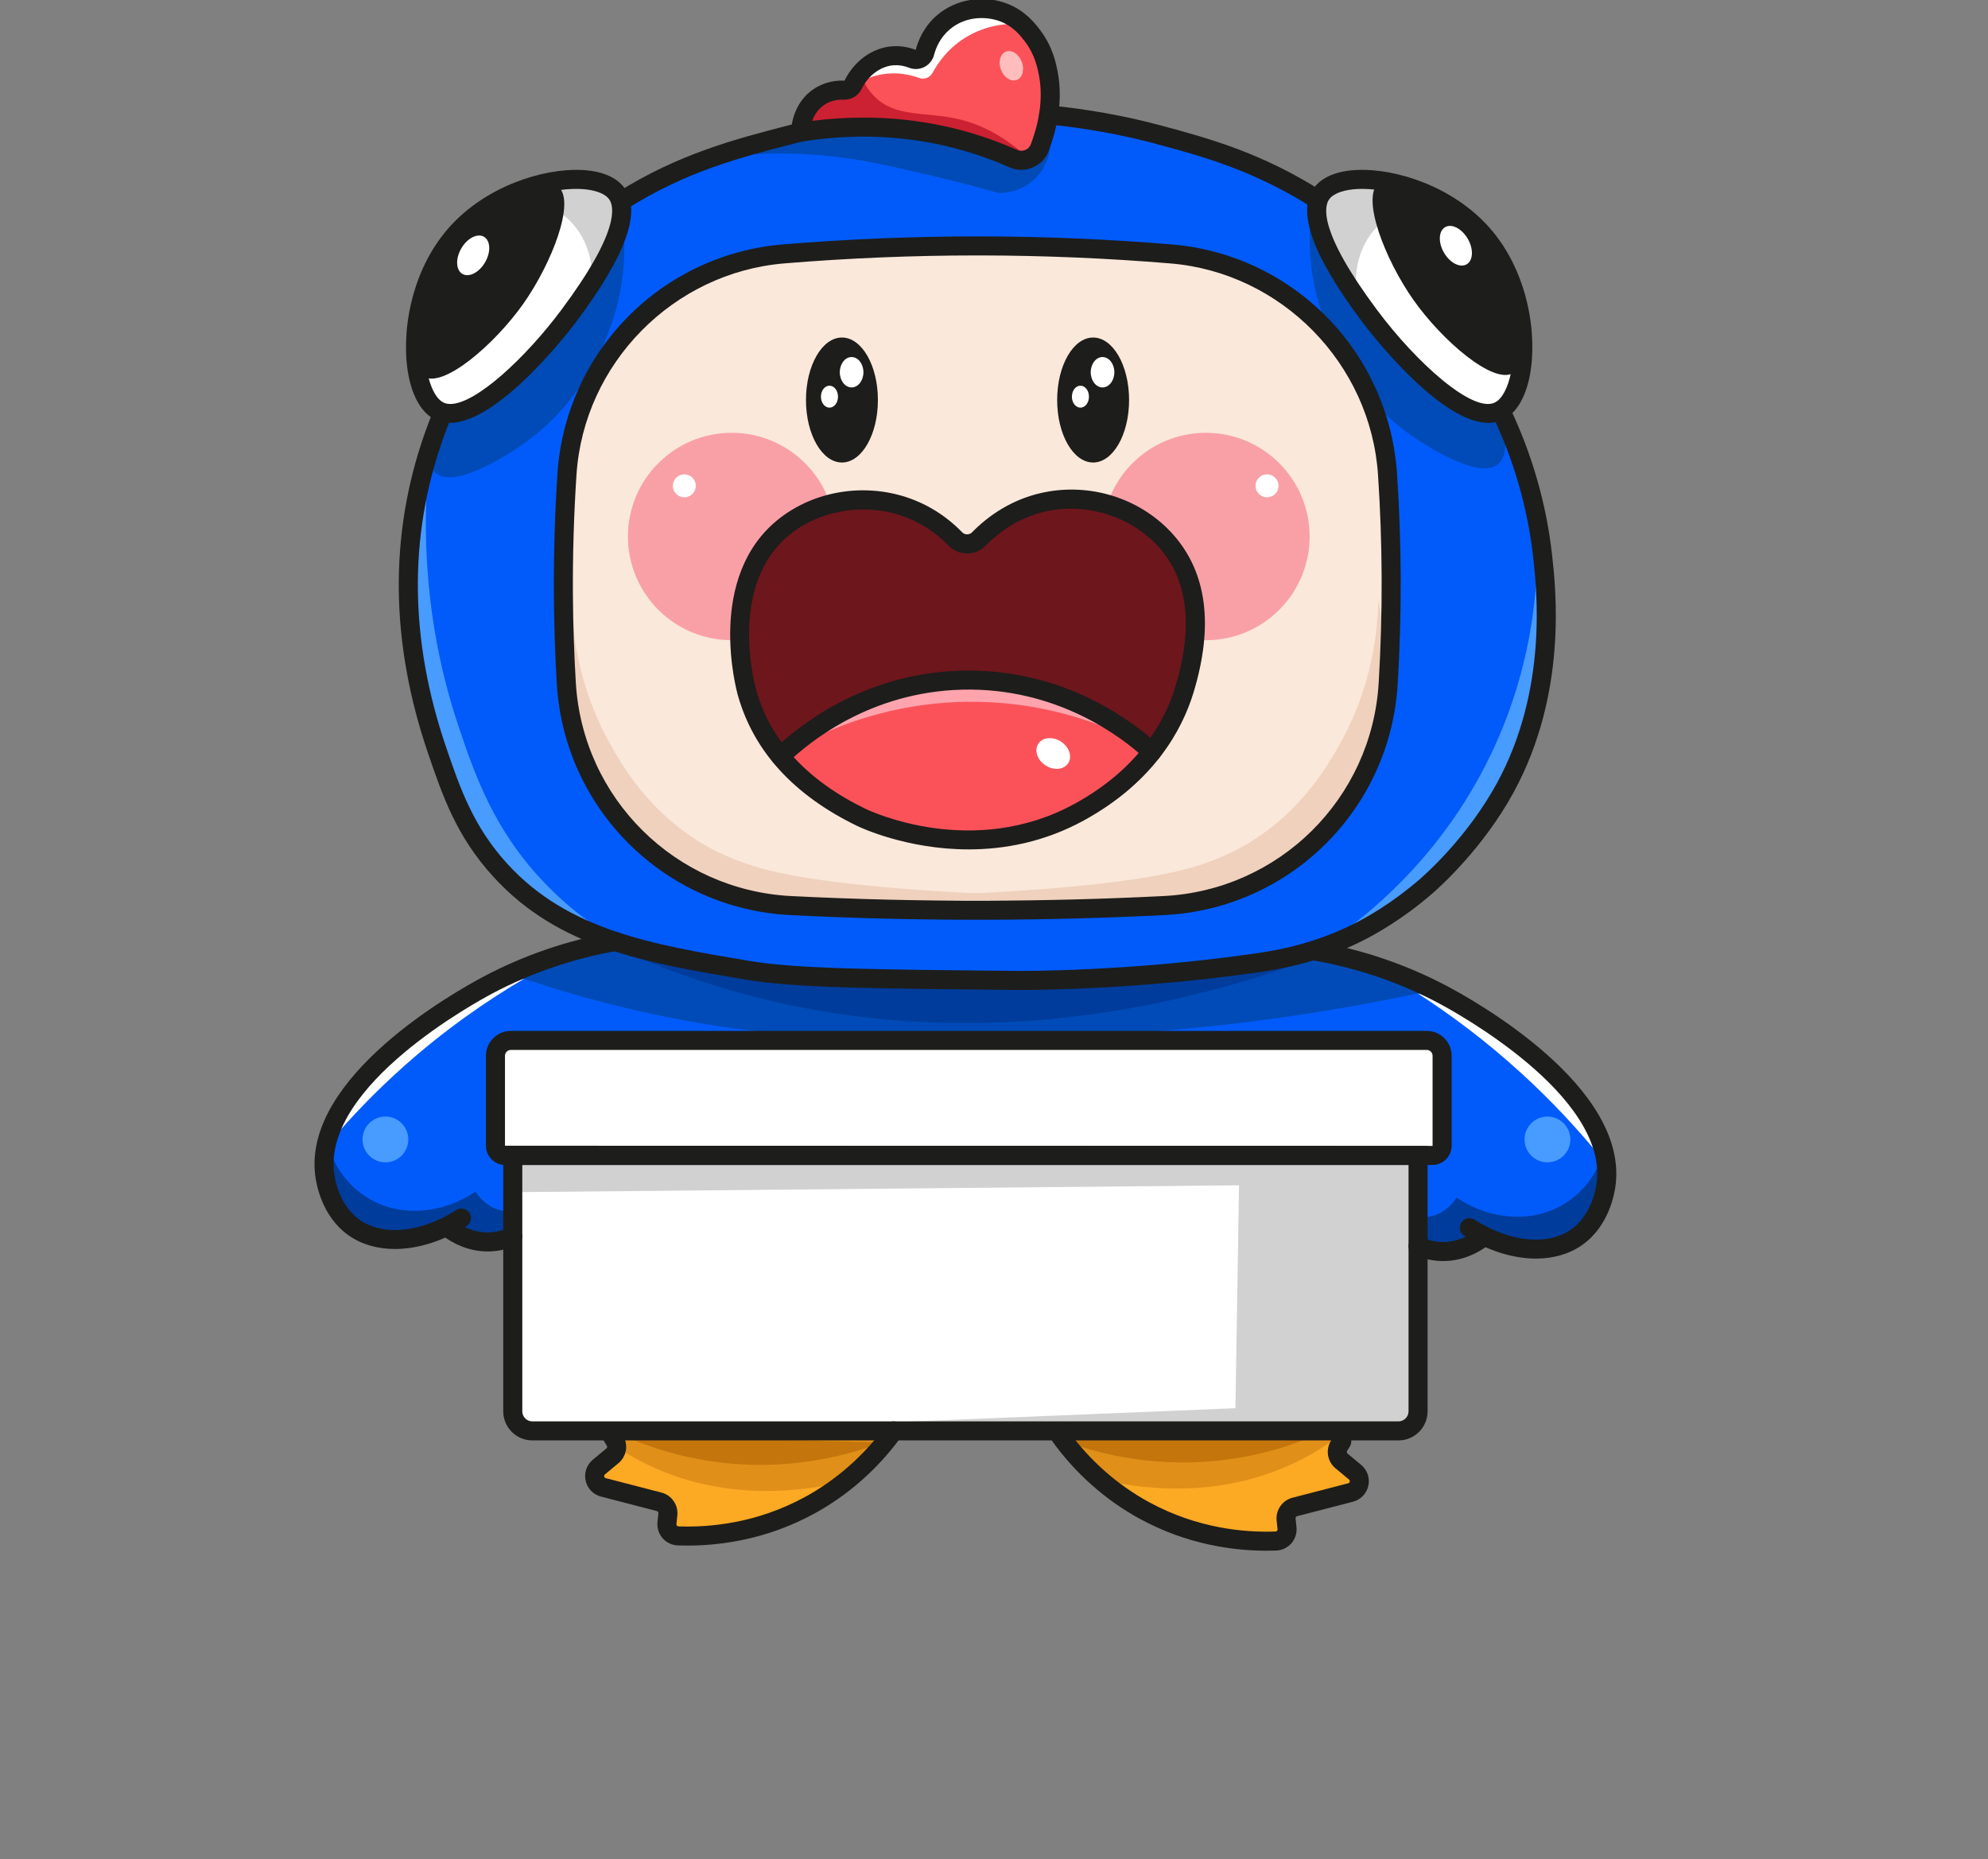
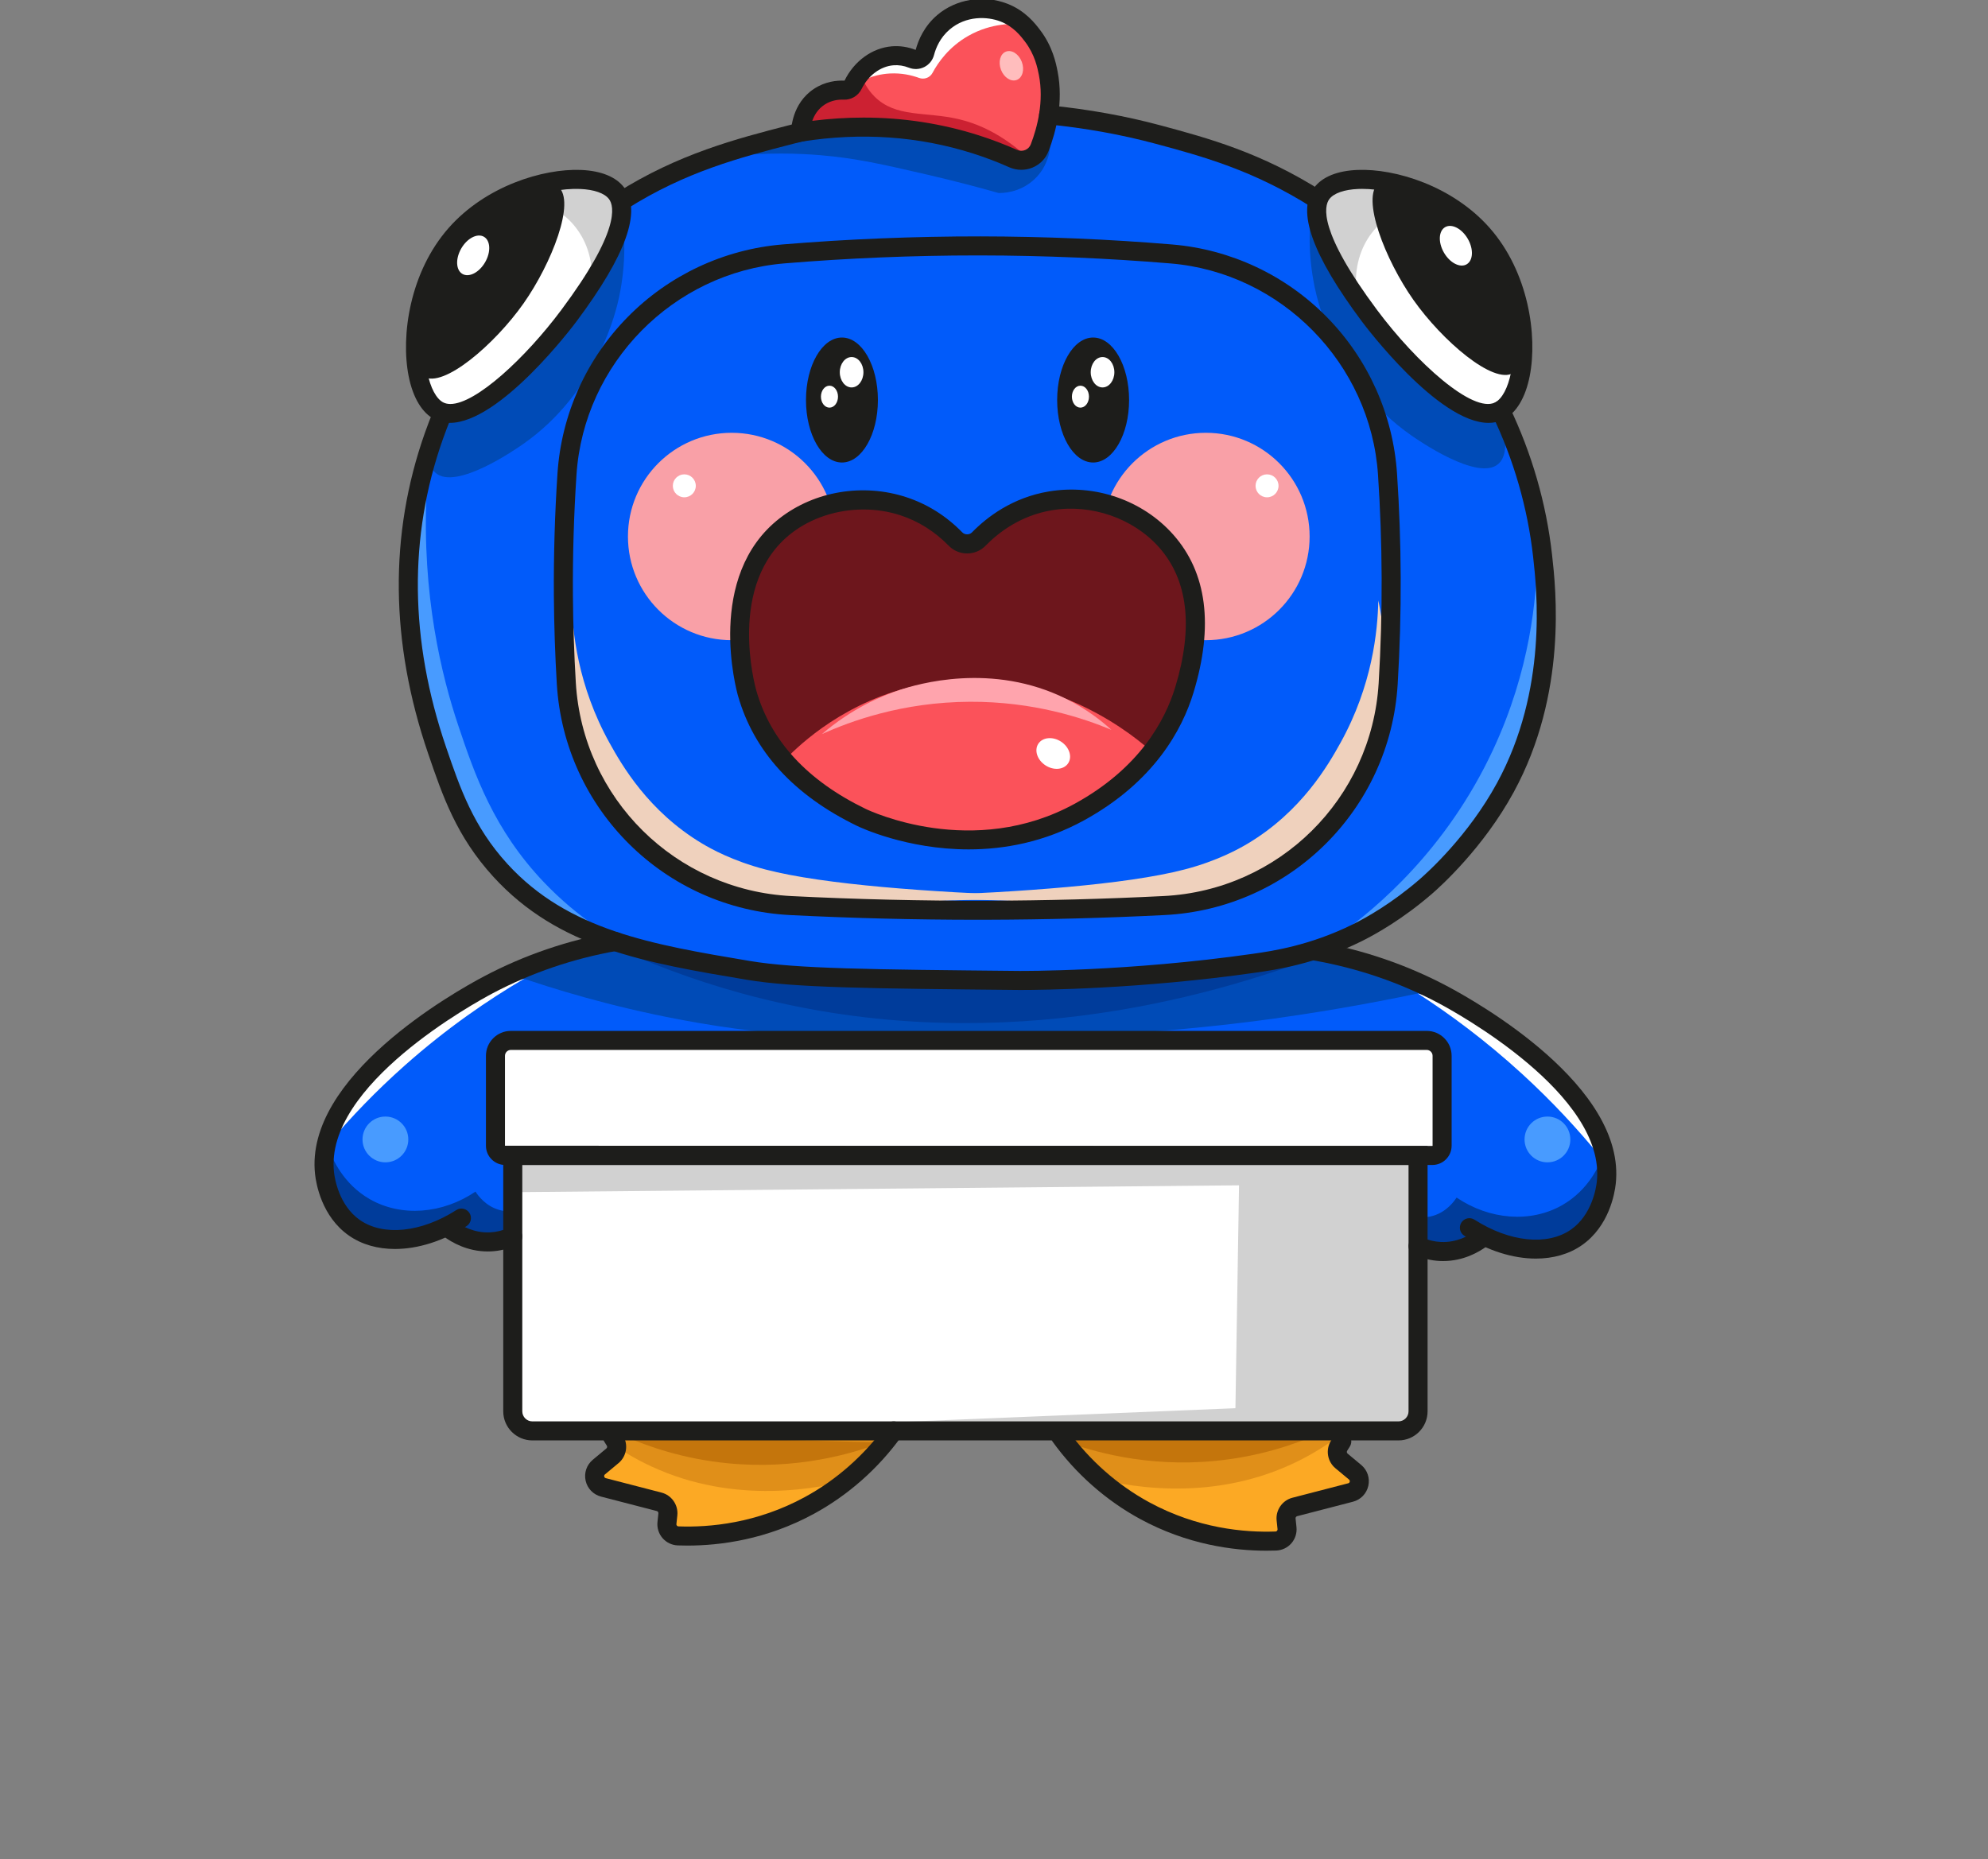
<svg xmlns="http://www.w3.org/2000/svg" width="556" height="520" viewBox="0 0 556 520" fill="none">
  <rect x="0" y="0" width="556" height="520" fill="#808080" stroke="none" />
  <g clip-path="url(#clip0_1909_8400)">
    <path d="M123.005 118.94C118.489 132.113 110.975 160.089 118.169 194.021C122.52 214.54 130.75 230.168 137.21 240.247C143.27 245.485 149.329 250.722 155.389 255.96C174.855 265.893 205.164 278.302 243.973 282.622C302.434 289.129 348.752 273.783 371.818 264.271C377.667 261.801 384.448 258.386 391.561 253.635C396.455 250.366 400.664 247.027 404.231 243.873C413.228 231.915 427.179 209.51 430.072 179.065C436.951 106.668 374.732 57.941 369.652 54.093C353.067 45.829 328.424 36.143 297.351 32.574C252.605 27.436 218.54 37.74 209.443 40.686C194.374 45.568 182.36 51.466 173.879 56.198C156.921 77.112 139.963 98.026 123.005 118.94Z" fill="#015BFA" />
    <path d="M90.684 324.024C90.757 325.248 91.694 337.49 102.149 343.729C112.109 349.672 122.865 345.487 124.212 344.937C125.312 344.926 126.412 344.914 127.512 344.902C132.212 345.465 136.929 346.004 141.663 346.52C230.4 356.189 316.42 356.644 399.13 350.036C400.881 350.286 403.678 350.467 406.977 349.713C410.639 348.875 413.279 347.259 414.77 346.184C416.588 347.1 419.243 348.243 422.59 349.016C425.496 349.687 430.447 350.831 435.208 349.469C443.721 347.034 447.392 337.798 447.99 336.227C448.565 334.805 449.468 332.216 449.715 328.924C451.504 305.096 416.041 282.75 393.514 273.484C384.101 269.612 376.113 267.681 371.641 266.743C305.906 266.074 240.172 265.405 174.438 264.736C146.496 268.768 128.101 279.814 118.377 286.878C106.85 295.252 89.71 307.703 90.684 324.024Z" fill="#015BFA" />
    <path d="M171.294 265.227C162.165 267.766 153.036 270.304 143.906 272.843C154.855 276.649 170.542 281.449 189.799 285.114C219.275 290.724 241.238 290.653 271.855 290.553C314.705 290.413 345.968 286.342 356.404 284.888C374.232 282.404 389.33 279.468 400.832 276.957C389.953 273.54 379.073 270.124 368.194 266.708C339.026 270.751 304.924 273.549 266.868 273.104C231.138 272.688 199.016 269.496 171.294 265.227Z" fill="#004BB7" />
    <path d="M121.794 132.234C127.488 137.344 144.494 125.47 146.274 124.228C167.24 109.59 172.429 86.541 173.173 82.986C175.161 73.485 174.712 65.417 174.08 60.326C168.354 67.443 161.833 74.92 154.435 82.533C144.545 92.71 134.807 101.363 125.723 108.667C119.976 119.311 118.121 128.938 121.794 132.234Z" fill="#004BB7" />
    <path d="M419.096 129.728C413.402 134.838 396.396 122.964 394.616 121.722C373.651 107.085 368.461 84.035 367.717 80.48C365.729 70.98 366.178 62.911 366.81 57.82C372.536 64.937 379.058 72.414 386.456 80.027C396.345 90.204 406.083 98.857 415.168 106.162C420.914 116.806 422.77 126.432 419.096 129.728Z" fill="#004BB7" />
    <path d="M204.004 43.708C214.656 42.597 223.364 42.905 229.391 43.406C239.395 44.236 247.104 46.02 259.312 48.844C267.706 50.786 274.575 52.649 279.26 53.98C280.248 54.002 285.125 54.009 289.233 50.204C293.419 46.326 293.726 41.344 293.767 40.384C275.864 34.69 247.136 28.974 216.395 38.873C211.989 40.292 207.86 41.929 204.004 43.708Z" fill="#004BB7" />
    <path d="M92.027 321.522C92.95 324.039 95.939 331.14 103.436 335.42C112.231 340.441 123.704 339.569 132.98 333.305C133.719 334.443 135.79 337.273 139.488 338.384C144.352 339.844 150.026 337.728 153.682 333.003C151.102 341.858 144.125 347.582 137.211 347.355C132.765 347.208 129.481 344.639 127.993 343.276C125.538 344.614 117.817 348.4 108.47 346.265C106.025 345.707 100.604 344.468 96.409 339.612C90.135 332.347 91.757 322.948 92.027 321.522Z" fill="#003C9B" />
    <path d="M448.327 323.183C447.404 325.7 444.415 332.801 436.918 337.081C428.123 342.103 416.651 341.23 407.375 334.966C406.635 336.104 404.564 338.934 400.866 340.045C396.003 341.505 390.328 339.389 386.672 334.664C389.253 343.519 396.229 349.244 403.144 349.016C407.589 348.869 410.874 346.3 412.362 344.937C414.817 346.275 422.537 350.061 431.884 347.926C434.33 347.368 439.751 346.13 443.945 341.274C450.22 334.008 448.597 324.609 448.327 323.183Z" fill="#003C9B" />
    <path d="M169.535 263.818C180.826 269.145 193.476 274.028 207.478 277.864C275.932 296.615 337.002 279.46 369.508 267.121C339.129 271.516 302.808 274.498 261.88 273.332C227.222 272.344 196.183 268.578 169.535 263.818Z" fill="#003C9B" />
    <path d="M139.704 292.253C227.351 291.988 314.998 291.724 402.645 291.459C402.645 301.732 402.645 312.005 402.645 322.277C400.756 322.882 398.867 323.486 396.978 324.09C396.827 349.319 396.676 374.547 396.525 399.775C312.865 399.546 229.205 399.317 145.545 399.088C145.034 373.938 144.522 348.787 144.01 323.637C142.31 322.882 140.61 322.126 138.91 321.371C139.175 311.665 139.439 301.959 139.704 292.253Z" fill="white" />
-     <path d="M169.851 97.035C167.087 102.459 163.295 110.908 160.557 121.735C156.696 137.004 157.553 152.139 159.424 181.784C160.64 201.056 161.946 207.776 165.317 215.321C169.522 224.731 175.163 231.454 179.371 235.716C184.223 239.066 191.632 243.644 201.293 247.559C217.349 254.065 228.488 254.226 268.076 254.901C317.363 255.742 326.585 255.945 341.216 250.369C353.085 245.846 362.007 240.001 367.737 235.716C372.341 231.682 378.631 225.138 383.226 215.623C387.623 206.52 388.17 199.458 388.364 171.814C388.668 128.47 387.5 120.869 383.528 111.689C379.269 101.842 373.739 94.695 369.777 90.237C365.652 86.457 359.157 81.183 350.283 76.641C331.728 67.144 318.028 68.657 276.69 69.087C224.322 69.632 215.831 67.519 199.318 75.281C185.355 81.845 175.688 90.753 169.851 97.035Z" fill="#FAE8DA" />
    <path d="M159.88 167.961C160.05 176.517 161.58 191.768 170.458 207.768C173.872 213.921 181.295 226.928 196.374 235.942C198.751 237.363 204.825 240.781 214.055 243.193C246.985 251.799 334.649 251.395 341.219 251.351C295.865 250.81 262.811 251.597 236.496 253.164C226.826 253.74 210.814 254.853 194.334 246.139C176.592 236.758 168.314 221.276 166.082 216.964C154.8 195.172 158.499 174.305 159.88 167.961Z" fill="#EFD1BD" />
    <path d="M385.483 167.961C385.314 176.517 383.783 191.768 374.905 207.768C371.491 213.921 364.068 226.928 348.989 235.942C346.613 237.363 340.538 240.781 331.308 243.193C298.378 251.799 210.714 251.395 204.145 251.351C249.498 250.81 282.553 251.597 308.868 253.164C318.538 253.74 334.55 254.853 351.029 246.139C368.772 236.758 377.049 221.276 379.281 216.964C390.563 195.172 386.865 174.305 385.483 167.961Z" fill="#EFD1BD" />
    <path d="M204.639 179.065C220.663 179.065 233.653 166.079 233.653 150.06C233.653 134.041 220.663 121.055 204.639 121.055C188.615 121.055 175.625 134.041 175.625 150.06C175.625 166.079 188.615 179.065 204.639 179.065Z" fill="#F9A0A7" />
    <path d="M337.256 179.065C353.281 179.065 366.271 166.079 366.271 150.06C366.271 134.041 353.281 121.055 337.256 121.055C321.232 121.055 308.242 134.041 308.242 150.06C308.242 166.079 321.232 179.065 337.256 179.065Z" fill="#F9A0A7" />
    <path d="M166.547 414.082C173.189 416.413 179.832 418.745 186.474 421.076C186.879 423.665 187.284 426.254 187.688 428.844C194.65 428.898 206.75 428.099 220.324 422.284C234.437 416.239 243.578 407.585 248.325 402.389C223.074 401.669 197.823 400.949 172.572 400.229C170.563 404.846 168.555 409.464 166.547 414.082Z" fill="#FCA924" />
    <path d="M298.301 402.193C301.501 406.992 310.354 418.878 326.851 425.724C341.153 431.658 353.866 430.762 359.654 429.989C359.855 427.622 360.057 425.256 360.258 422.889C367.058 420.069 373.859 417.249 380.659 414.429C378.619 412.365 376.579 410.3 374.539 408.235C374.362 406.12 374.186 404.006 374.01 401.891C348.773 401.991 323.537 402.092 298.301 402.193Z" fill="#FCA924" />
    <path d="M169.699 402.797C173.299 405.435 177.464 407.994 182.242 410.199C205.714 421.034 229.01 416.437 239.666 413.522C242.537 409.393 245.408 405.264 248.279 401.135C222.086 401.689 195.893 402.243 169.699 402.797Z" fill="#E08F19" />
    <path d="M174.387 401.588C181.257 404.633 191.229 408.091 203.628 409.293C222.845 411.155 238.226 406.658 246.662 403.466C222.57 402.84 198.478 402.214 174.387 401.588Z" fill="#C4750C" />
    <path d="M373.822 402.123C370.223 404.761 366.057 407.32 361.28 409.525C337.807 420.36 314.511 415.763 303.856 412.849C300.985 408.719 298.113 404.59 295.242 400.461C321.436 401.015 347.629 401.569 373.822 402.123Z" fill="#E08F19" />
    <path d="M369.134 400.914C362.264 403.958 352.292 407.417 339.893 408.619C320.676 410.481 305.295 405.983 296.859 402.792C320.951 402.166 345.043 401.54 369.134 400.914Z" fill="#C4750C" />
    <path d="M226.521 220.533C250.253 242.505 286.942 238.816 309.03 222.799C311.111 221.29 340.731 199.135 334.644 170.454C331.784 156.976 322.378 148.362 317.644 144.621C315.33 143.241 305.834 137.937 293.314 140.24C280.964 142.512 274.018 150.651 272.309 152.779C271.013 151.267 259.155 137.906 240.575 139.182C226.384 140.157 213.77 149.293 207.934 162.749C207.453 165.915 203.01 198.764 226.521 220.533Z" fill="#6D161C" />
    <path d="M261.426 190.848C239.658 193.973 225.642 206.446 220.625 211.394C222.845 213.973 243.321 236.948 275.631 234.658C303.307 232.696 319.422 213.631 322.151 210.292C318.705 207.154 294.756 186.065 261.426 190.848Z" fill="#FB525A" />
    <path d="M256.592 17.573C252.66 15.312 247.891 15.296 244.201 17.573C239.89 20.233 238.971 24.838 238.83 25.613C238.202 25.426 233.511 24.119 229.089 27.09C224.774 29.991 224.146 34.66 224.066 35.335C232.793 34.637 243.778 34.509 256.29 36.154C269.416 37.88 280.444 41.06 288.931 44.161C290.631 41.55 294.924 34.172 293.693 24.802C292.437 15.234 285.229 2.128 274.259 2.402C266.886 2.587 259.832 8.766 256.592 17.573Z" fill="#FB525A" />
    <path d="M124.062 114.03C132.308 117.719 143.974 106.718 149.676 101.34C166.154 85.801 178.647 60.557 171.587 53.141C168.951 50.371 164.381 50.92 159.65 51.488C139.367 53.922 117.361 71.987 116.365 93.336C116.33 94.068 115.746 110.308 124.062 114.03Z" fill="white" />
    <path d="M381.792 86.158C391.642 99.73 411.485 119.052 420.759 113.968C428.733 109.598 428.411 87.453 418.618 72.819C405.543 53.28 375.798 47.444 369.778 55.113C364.313 62.075 377.902 80.799 381.792 86.158Z" fill="white" />
-     <path d="M229.844 205.35C237.835 201.726 252.376 196.376 271.249 196.286C289.02 196.202 302.895 200.819 310.842 204.142C308.13 201.679 303.972 198.37 298.326 195.542C277.422 185.071 256.45 191.375 251.529 193.012C246.382 194.725 238.254 198.168 229.844 205.35Z" fill="#FFA4AD" />
+     <path d="M229.844 205.35C237.835 201.726 252.376 196.376 271.249 196.286C289.02 196.202 302.895 200.819 310.842 204.142C308.13 201.679 303.972 198.37 298.326 195.542C277.422 185.071 256.45 191.375 251.529 193.012C246.382 194.725 238.254 198.168 229.844 205.35" fill="#FFA4AD" />
    <path d="M298.751 213.472C299.946 211.636 299.043 208.93 296.734 207.429C294.425 205.928 291.584 206.2 290.39 208.037C289.195 209.874 290.098 212.58 292.407 214.08C294.716 215.581 297.556 215.309 298.751 213.472Z" fill="white" />
    <path d="M240.783 20.879C241.339 22.431 242.415 24.822 244.55 26.971C250.505 32.964 258.824 31.165 268.03 33.305C273.13 34.491 280.364 37.319 288.326 44.916C285.938 44.209 282.259 43.137 277.747 41.895C255.182 35.684 248.042 35.212 244.502 35.097C241.598 35.002 237.21 35.019 231.808 35.701C229.278 35.279 226.749 34.856 224.219 34.434C225.398 32.506 227.108 30.157 229.542 27.846C233.666 23.927 237.975 21.915 240.783 20.879Z" fill="#CC2132" />
    <path d="M284.37 22.356C285.977 21.743 286.603 19.473 285.769 17.286C284.934 15.099 282.955 13.823 281.348 14.437C279.74 15.05 279.114 17.319 279.949 19.506C280.783 21.693 282.763 22.969 284.37 22.356Z" fill="#FFBDBD" />
    <path d="M242.617 21.916C244.144 21.321 246.27 20.701 248.851 20.556C252.16 20.372 254.971 21.039 257.041 21.797C258.482 22.324 260.083 21.735 260.806 20.382C262.37 17.455 265.408 13.098 270.838 10.019C277.392 6.304 283.663 6.587 285.959 6.803C285.116 6.236 278.196 1.748 269.818 4.468C260.359 7.538 257.743 16.971 257.578 17.611C256.624 17.238 252.559 15.774 248.057 17.611C245.063 18.832 243.341 20.916 242.617 21.916Z" fill="white" />
    <path d="M140.781 55.44C141.752 55.333 153.198 54.26 160.559 63.044C165.652 69.122 165.615 76.129 165.546 78C173.526 70.298 175.989 60.014 172.537 54.452C168.276 47.585 153.23 45.064 140.781 55.44Z" fill="#D1D1D1" />
    <path d="M404.002 56.837C403.032 56.729 391.586 55.657 384.225 64.441C379.132 70.519 379.168 77.526 379.238 79.397C370.584 71.152 368.175 60.141 371.891 54.585C376.326 47.952 391.584 45.955 404.002 56.837Z" fill="#D1D1D1" />
    <path d="M346.657 323.637C346.279 347.053 345.901 370.468 345.523 393.884C301.624 395.681 257.724 397.478 213.824 399.275C274.196 399.14 334.567 399.005 394.938 398.869C395.618 373.943 396.298 349.017 396.978 324.09C380.204 323.939 363.431 323.788 346.657 323.637Z" fill="#D1D1D1" />
    <path d="M144.211 333.454C226.427 332.674 308.643 331.895 390.859 331.115C390.268 328.622 389.677 326.13 389.086 323.637C307.848 323.637 226.609 323.637 145.371 323.637C144.984 326.909 144.598 330.182 144.211 333.454Z" fill="#D1D1D1" />
    <path d="M119.304 137.596C117.952 166.624 123.553 189.13 128.144 202.858C132.775 216.704 138.102 232.073 152.172 246.819C161.758 256.865 171.832 262.879 178.919 266.382C171.206 264.104 158.039 259.071 145.717 247.599C131.958 234.788 126.546 220.737 123.067 211.388C111.617 180.616 115.92 152.134 119.304 137.596Z" fill="#489BFF" />
    <path d="M429.934 155.416C429.781 167.213 427.968 187.404 417.607 209.656C404.516 237.771 384.81 254.076 374.766 261.321C380.936 259.178 389.933 255.281 399.179 248.093C403.036 245.094 418.548 232.495 427.127 209.656C436.338 185.139 432.015 163.579 429.934 155.416Z" fill="#489BFF" />
    <path d="M107.79 325.11C111.327 325.11 114.194 322.244 114.194 318.709C114.194 315.173 111.327 312.307 107.79 312.307C104.254 312.307 101.387 315.173 101.387 318.709C101.387 322.244 104.254 325.11 107.79 325.11Z" fill="#489BFF" />
    <path d="M432.786 325.11C436.323 325.11 439.19 322.244 439.19 318.709C439.19 315.173 436.323 312.307 432.786 312.307C429.25 312.307 426.383 315.173 426.383 318.709C426.383 322.244 429.25 325.11 432.786 325.11Z" fill="#489BFF" />
    <path d="M92.559 319.105C95.662 312.11 103.02 298.144 118.382 286.879C129.196 278.948 139.79 275.426 146.591 273.762C136.57 279.643 125.01 287.53 113.186 298.031C105.047 305.259 98.222 312.447 92.559 319.105Z" fill="white" />
    <path d="M447.152 323.032C444.654 316.35 437.946 301.247 422.066 289.646C412.36 282.555 402.808 279.388 396.531 277.879C405.385 283.59 415.409 290.958 425.693 300.372C434.253 308.208 441.346 315.952 447.152 323.032Z" fill="white" />
    <path d="M173.881 58.861C172.999 58.861 172.136 58.423 171.629 57.623C170.842 56.381 171.21 54.736 172.453 53.949C189.71 43.019 206.021 38.805 220.413 35.087C221.675 34.761 222.932 34.449 224.183 34.15C225.613 33.806 227.05 34.692 227.392 36.122C227.733 37.552 226.85 38.988 225.419 39.33C224.2 39.621 222.976 39.925 221.745 40.243C207.049 44.039 191.853 47.965 175.304 58.447C174.862 58.727 174.368 58.861 173.881 58.861Z" fill="#1D1D1B" />
    <path d="M368.415 58.456C367.926 58.456 367.432 58.322 366.989 58.04C350.516 47.569 336.055 43.673 323.297 40.236C313.716 37.655 303.528 35.818 293.014 34.775C291.55 34.63 290.481 33.326 290.627 31.862C290.772 30.399 292.087 29.333 293.54 29.476C304.344 30.548 314.822 32.438 324.682 35.095C337.809 38.631 352.688 42.639 369.847 53.546C371.088 54.336 371.455 55.981 370.665 57.222C370.158 58.02 369.296 58.456 368.415 58.456Z" fill="#1D1D1B" />
    <path d="M285.735 276.899C285.261 276.899 285.004 276.898 284.977 276.898C243.218 276.496 222.257 276.295 208.775 274.032C180.577 269.298 156.224 265.211 137.965 245.215C127.659 233.932 123.809 222.671 119.732 210.748C109.102 179.658 108.8 149.488 118.833 121.075C119.576 118.97 120.384 116.858 121.235 114.799C121.796 113.439 123.353 112.793 124.713 113.353C126.072 113.914 126.72 115.471 126.158 116.83C125.343 118.804 124.569 120.829 123.856 122.848C114.232 150.104 114.54 179.097 124.771 209.022C128.665 220.409 132.341 231.161 141.898 241.625C158.919 260.264 182.432 264.211 209.657 268.78C222.726 270.974 243.547 271.174 285.028 271.573C285.329 271.575 315.348 271.799 350.511 266.768C355.648 266.034 366.336 264.505 378.443 258.497C382.029 256.719 389.213 252.723 397.049 245.94C399.249 244.037 410.626 233.795 418.668 219.033C432.927 192.854 429.81 164.96 428.787 155.794C427.252 142.06 423.384 128.645 417.292 115.921C416.657 114.594 417.217 113.004 418.545 112.369C419.868 111.736 421.46 112.295 422.097 113.621C428.448 126.885 432.479 140.875 434.08 155.203C435.151 164.781 438.408 193.928 423.346 221.58C414.865 237.15 402.857 247.957 400.536 249.966C392.254 257.135 384.623 261.376 380.812 263.268C367.937 269.656 356.677 271.266 351.266 272.04C318.809 276.684 290.657 276.899 285.735 276.899Z" fill="#1D1D1B" />
    <path d="M273.331 257.262C255.962 257.262 238.401 256.823 221.084 255.956C185.923 254.196 157.827 226.392 155.728 191.281C155.241 183.131 154.965 174.859 154.906 166.693C154.825 155.294 155.166 143.747 155.921 132.374C157.01 115.949 163.976 100.435 175.536 88.689C187.095 76.943 202.499 69.726 218.91 68.367C237.236 66.849 255.893 66.107 274.235 66.119C292.042 66.145 310.066 66.905 327.806 68.379C344.203 69.74 359.592 76.97 371.135 88.736C382.666 100.489 389.62 116.01 390.716 132.438C391.359 142.089 391.705 151.876 391.742 161.527C391.781 171.437 391.498 181.484 390.898 191.391C388.779 226.432 360.748 254.184 325.696 255.945C309.229 256.773 292.527 257.215 276.051 257.258C275.145 257.261 274.237 257.262 273.331 257.262ZM273.299 71.444C255.363 71.444 237.218 72.194 219.349 73.674C188.281 76.247 163.297 101.635 161.236 132.726C160.49 143.97 160.152 155.385 160.233 166.655C160.291 174.728 160.564 182.906 161.045 190.964C162.982 223.359 188.907 249.013 221.35 250.638C239.478 251.545 257.87 251.989 276.037 251.933C292.428 251.89 309.047 251.451 325.429 250.627C357.767 249.002 383.626 223.398 385.582 191.069C386.174 181.276 386.455 171.344 386.416 161.548C386.378 152.007 386.038 142.332 385.401 132.792C383.325 101.671 358.375 76.261 327.365 73.686C309.768 72.224 291.89 71.47 274.228 71.445C273.918 71.444 273.608 71.444 273.299 71.444Z" fill="#1D1D1B" />
    <path d="M235.473 129.363C241.028 129.363 245.531 121.538 245.531 111.886C245.531 102.233 241.028 94.409 235.473 94.409C229.917 94.409 225.414 102.233 225.414 111.886C225.414 121.538 229.917 129.363 235.473 129.363Z" fill="#1D1D1B" />
    <path d="M305.723 129.363C311.278 129.363 315.781 121.538 315.781 111.886C315.781 102.233 311.278 94.409 305.723 94.409C300.167 94.409 295.664 102.233 295.664 111.886C295.664 121.538 300.167 129.363 305.723 129.363Z" fill="#1D1D1B" />
    <path d="M270.917 237.58C253.57 237.581 240.553 231.418 239.714 231.011C222.047 222.442 210.839 210.195 206.4 194.607C206.013 193.25 197.163 161.169 218.087 144.935C227.857 137.355 241.426 135.109 253.494 139.071C259.382 141.003 264.64 144.312 269.125 148.903C269.855 149.649 271.13 149.642 271.863 148.892C276.037 144.617 283.15 139.165 293.328 137.464C306.246 135.302 319.57 139.916 328.096 149.5C337.567 160.145 339.484 175.028 333.793 193.736C330.642 204.088 322.78 218.682 303.211 229.437C292.012 235.593 280.765 237.58 270.917 237.58ZM241.501 142.508C234.208 142.508 226.936 144.811 221.353 149.142C203.24 163.195 211.176 191.932 211.523 193.149C215.529 207.216 225.796 218.342 242.037 226.219C243.253 226.81 272.104 240.456 300.644 224.772C318.644 214.878 325.834 201.592 328.696 192.189C333.811 175.375 332.269 162.204 324.116 153.038C316.907 144.936 305.166 140.883 294.206 142.716C285.447 144.18 279.294 148.905 275.674 152.612C274.295 154.025 272.451 154.803 270.483 154.803C268.522 154.803 266.686 154.029 265.314 152.623C261.434 148.651 256.898 145.793 251.832 144.13C248.507 143.039 245.002 142.508 241.501 142.508Z" fill="#1D1D1B" />
-     <path d="M218.301 214.23C217.605 214.23 216.91 213.96 216.388 213.421C215.364 212.365 215.39 210.679 216.446 209.656C223.055 203.251 241.398 188.28 268.914 187.581C297.518 186.872 316.938 201.859 323.966 208.344C325.047 209.341 325.115 211.025 324.117 212.106C323.121 213.186 321.435 213.255 320.354 212.257C313.804 206.213 295.702 192.226 269.049 192.905C243.41 193.556 226.314 207.51 220.154 213.48C219.637 213.981 218.968 214.23 218.301 214.23Z" fill="#1D1D1B" />
    <path d="M125.791 118.282C124.331 118.282 122.941 117.992 121.644 117.351C118.098 115.597 115.485 111.278 114.285 105.189C112.057 93.874 114.613 76.079 125.49 63.745C135.842 52.006 151.885 47.126 162.428 47.531C168.121 47.757 172.328 49.474 174.592 52.496C179.498 59.042 175.139 71.265 161.265 89.865C160.316 91.137 139.891 118.282 125.791 118.282ZM129.486 67.266C120.234 77.757 117.465 93.768 119.512 104.161C120.358 108.458 122.039 111.604 124.007 112.578C124.58 112.862 125.238 112.997 125.965 112.997C133.066 112.999 146.962 100.133 156.995 86.681C173.455 64.614 171.803 57.656 170.329 55.689C169.095 54.042 166.138 53.008 162.216 52.852C152.608 52.464 138.277 57.299 129.486 67.266Z" fill="#1D1D1B" />
    <path d="M416.321 118.283C402.221 118.283 381.798 91.137 380.848 89.865C366.975 71.263 362.616 59.041 367.522 52.497C369.785 49.475 373.992 47.758 379.685 47.531C390.235 47.106 406.272 52.007 416.623 63.745C427.501 76.079 430.056 93.875 427.828 105.19C426.629 111.278 424.016 115.597 420.469 117.351C419.174 117.992 417.781 118.283 416.321 118.283ZM380.975 52.831C380.609 52.831 380.25 52.838 379.897 52.852C375.976 53.008 373.018 54.042 371.785 55.69C370.31 57.656 368.659 64.612 385.117 86.678C396.18 101.513 411.936 115.632 418.107 112.578C420.076 111.605 421.755 108.458 422.601 104.161C424.648 93.768 421.88 77.758 412.628 67.266C404.159 57.664 390.553 52.831 380.975 52.831Z" fill="#1D1D1B" />
    <path d="M110.452 349.347C105.637 349.347 101.201 348.114 97.606 345.611C89.975 340.297 88.414 331.138 88.117 328.458C85.091 301.123 126.94 277.541 135.361 273.092C146.629 267.137 158.825 262.974 171.612 260.717C173.063 260.461 174.442 261.429 174.698 262.876C174.953 264.325 173.987 265.705 172.538 265.961C160.298 268.121 148.627 272.105 137.85 277.8C133.017 280.354 90.709 303.458 93.412 327.872C93.578 329.379 94.711 337.105 100.651 341.241C107.23 345.825 117.813 344.735 127.614 338.464C128.853 337.671 130.5 338.034 131.293 339.272C132.086 340.511 131.724 342.157 130.485 342.951C123.865 347.185 116.827 349.346 110.452 349.347Z" fill="#1D1D1B" />
    <path d="M136.399 350.038C130.652 350.038 126.288 347.461 124.14 345.868C122.958 344.993 122.711 343.324 123.587 342.144C124.463 340.961 126.131 340.714 127.313 341.592C129.006 342.847 132.519 344.92 137.081 344.696C138.871 344.608 140.63 344.179 142.309 343.419C143.648 342.812 145.227 343.407 145.833 344.746C146.44 346.086 145.845 347.664 144.505 348.27C142.214 349.307 139.804 349.894 137.341 350.014C137.024 350.03 136.709 350.038 136.399 350.038Z" fill="#1D1D1B" />
    <path d="M429.553 352.034C423.178 352.035 416.14 349.873 409.519 345.638C408.28 344.845 407.919 343.198 408.711 341.96C409.505 340.721 411.15 340.36 412.391 341.152C422.191 347.421 432.775 348.513 439.353 343.929C445.293 339.793 446.425 332.067 446.593 330.56C449.294 306.148 406.988 283.042 402.154 280.488C391.376 274.791 379.706 270.809 367.466 268.649C366.018 268.393 365.051 267.013 365.307 265.564C365.562 264.116 366.948 263.15 368.392 263.405C381.178 265.661 393.375 269.824 404.644 275.779C413.063 280.23 454.913 303.813 451.887 331.146C451.59 333.826 450.03 342.984 442.398 348.299C438.805 350.801 434.367 352.034 429.553 352.034Z" fill="#1D1D1B" />
    <path d="M403.609 352.725C403.299 352.725 402.985 352.717 402.667 352.702C400.208 352.581 397.799 351.994 395.505 350.958C394.164 350.352 393.569 348.775 394.175 347.435C394.781 346.095 396.359 345.499 397.698 346.106C399.38 346.866 401.14 347.296 402.927 347.383C407.487 347.613 411.002 345.534 412.694 344.279C413.875 343.403 415.542 343.649 416.42 344.83C417.297 346.011 417.049 347.679 415.869 348.555C413.72 350.148 409.356 352.725 403.609 352.725Z" fill="#1D1D1B" />
    <path d="M391.124 402.891H148.885C144.397 402.891 140.746 399.241 140.746 394.754V320.521H399.263V394.754C399.263 399.241 395.612 402.891 391.124 402.891ZM146.073 325.846V394.754C146.073 396.305 147.334 397.566 148.885 397.566H391.124C392.675 397.566 393.937 396.305 393.937 394.754V325.846H146.073Z" fill="#1D1D1B" />
    <path d="M400.604 325.846H141.289C138.321 325.846 135.906 323.432 135.906 320.465V295.311C135.906 291.469 139.033 288.344 142.876 288.344H399.017C402.861 288.344 405.988 291.469 405.988 295.311V320.465C405.988 323.432 403.572 325.846 400.604 325.846ZM142.876 293.669C141.97 293.669 141.233 294.406 141.233 295.311V320.465L400.604 320.521C400.635 320.521 400.661 320.496 400.661 320.465V295.311C400.661 294.406 399.923 293.669 399.017 293.669H142.876Z" fill="#1D1D1B" />
    <path d="M285.631 47.496C284.481 47.496 283.331 47.259 282.265 46.785C278.96 45.315 275.541 44.015 272.105 42.921C256.955 38.097 240.881 36.974 224.331 39.585L221.242 40.072L221.253 36.945C221.256 36.141 221.458 28.963 227.615 24.872C230.761 22.783 234.021 22.462 236.198 22.557C238.863 17.084 243.934 13.409 249.422 12.955C251.658 12.77 253.905 13.107 256.094 13.958C256.822 11.225 258.457 7.343 262.117 4.218C267.385 -0.282 275.085 -1.53 281.732 1.04C286.788 2.993 289.567 6.651 290.902 8.409C294.415 13.033 295.334 17.689 295.776 19.927C297.478 28.559 295.349 36.843 293.262 42.273C292.453 44.377 290.859 46.011 288.776 46.874C287.774 47.289 286.702 47.496 285.631 47.496ZM241.527 32.888C252.574 32.888 263.348 34.544 273.722 37.847C277.344 39 280.946 40.37 284.429 41.919C285.174 42.25 285.995 42.262 286.737 41.955C287.458 41.656 288.01 41.091 288.289 40.362C290.124 35.587 292.006 28.344 290.55 20.958C290.158 18.972 289.427 15.273 286.66 11.63C285.54 10.157 283.46 7.416 279.811 6.007C276.131 4.585 270.194 4.325 265.576 8.267C262.934 10.523 261.754 13.378 261.229 15.376C260.846 16.836 259.857 18.063 258.518 18.742C257.182 19.419 255.613 19.492 254.211 18.939C252.766 18.371 251.303 18.145 249.861 18.262C246.233 18.562 242.826 21.102 240.97 24.889C240.033 26.799 238.045 27.968 235.961 27.877C234.573 27.813 232.511 28.013 230.564 29.307C228.7 30.546 227.708 32.29 227.18 33.802C232.005 33.193 236.792 32.888 241.527 32.888Z" fill="#1D1D1B" />
    <path d="M126.498 68.715C116.286 82.095 112.873 101.913 118.473 105.344C123.991 108.724 138.396 96.267 146.404 84.897C154.259 73.741 161.135 56.278 156.1 52.168C151.228 48.19 135.48 56.947 126.498 68.715Z" fill="#1D1D1B" />
    <path d="M415.196 67.688C425.408 81.068 428.82 100.887 423.221 104.317C417.703 107.697 403.297 95.24 395.29 83.87C387.435 72.714 380.558 55.251 385.593 51.141C390.466 47.163 406.213 55.92 415.196 67.688Z" fill="#1D1D1B" />
    <path d="M192.275 432.306C191.327 432.306 190.419 432.288 189.551 432.257C187.92 432.198 186.371 431.457 185.301 430.224C184.228 428.988 183.711 427.344 183.882 425.715L184.138 423.29C184.168 422.997 183.976 422.72 183.691 422.646L168.085 418.602C165.924 418.042 164.278 416.34 163.79 414.163C163.301 411.985 164.063 409.745 165.778 408.315L169.588 405.141C169.817 404.951 169.871 404.616 169.712 404.363L168.954 403.15C168.175 401.902 168.555 400.259 169.803 399.481C171.05 398.702 172.694 399.082 173.473 400.329L174.23 401.54C175.792 404.041 175.262 407.346 172.998 409.232L169.189 412.406C169.002 412.561 168.934 412.761 168.988 412.997C169.041 413.235 169.187 413.386 169.422 413.446L185.028 417.491C187.846 418.223 189.74 420.955 189.435 423.847L189.18 426.272C189.157 426.491 189.245 426.643 189.324 426.734C189.4 426.822 189.535 426.927 189.744 426.935C198.423 427.257 211.597 426.086 225.097 418.738C233.96 413.914 241.804 406.975 247.783 398.673C248.643 397.479 250.306 397.209 251.501 398.068C252.695 398.927 252.966 400.591 252.106 401.785C245.663 410.732 237.204 418.211 227.644 423.415C214.437 430.603 201.531 432.306 192.275 432.306Z" fill="#1D1D1B" />
    <path d="M354.212 433.742C344.952 433.742 332.044 432.04 318.835 424.851C309.278 419.649 300.818 412.169 294.373 403.221C293.514 402.027 293.784 400.363 294.978 399.504C296.173 398.643 297.838 398.916 298.696 400.109C304.677 408.413 312.522 415.351 321.383 420.174C334.88 427.52 348.06 428.686 356.735 428.371C356.944 428.363 357.08 428.257 357.156 428.169C357.234 428.079 357.322 427.926 357.3 427.707L357.045 425.282C356.741 422.389 358.635 419.657 361.452 418.927L377.058 414.882C377.293 414.822 377.439 414.671 377.492 414.433C377.529 414.271 377.523 414.035 377.291 413.841L373.481 410.669C371.217 408.781 370.688 405.474 372.249 402.977L373.01 401.762C373.791 400.516 375.434 400.139 376.681 400.919C377.927 401.7 378.305 403.343 377.523 404.589L376.766 405.8C376.609 406.052 376.662 406.387 376.891 406.578L380.701 409.75C382.417 411.181 383.179 413.421 382.69 415.599C382.201 417.776 380.555 419.478 378.395 420.038L362.788 424.083C362.503 424.156 362.312 424.433 362.342 424.725L362.597 427.151C362.769 428.779 362.252 430.423 361.179 431.659C360.11 432.892 358.56 433.633 356.93 433.693C356.064 433.724 355.156 433.742 354.212 433.742Z" fill="#1D1D1B" />
    <path d="M238.177 108.365C240.002 108.365 241.482 106.463 241.482 104.116C241.482 101.769 240.002 99.867 238.177 99.867C236.351 99.867 234.871 101.769 234.871 104.116C234.871 106.463 236.351 108.365 238.177 108.365Z" fill="white" />
    <path d="M231.985 114.018C233.304 114.018 234.372 112.644 234.372 110.949C234.372 109.254 233.304 107.88 231.985 107.88C230.667 107.88 229.598 109.254 229.598 110.949C229.598 112.644 230.667 114.018 231.985 114.018Z" fill="white" />
    <path d="M308.356 108.365C310.182 108.365 311.662 106.463 311.662 104.116C311.662 101.769 310.182 99.867 308.356 99.867C306.531 99.867 305.051 101.769 305.051 104.116C305.051 106.463 306.531 108.365 308.356 108.365Z" fill="white" />
    <path d="M302.173 114.018C303.491 114.018 304.56 112.644 304.56 110.949C304.56 109.254 303.491 107.88 302.173 107.88C300.854 107.88 299.785 109.254 299.785 110.949C299.785 112.644 300.854 114.018 302.173 114.018Z" fill="white" />
    <path d="M191.387 139.098C193.161 139.098 194.598 137.66 194.598 135.887C194.598 134.114 193.161 132.677 191.387 132.677C189.614 132.677 188.176 134.114 188.176 135.887C188.176 137.66 189.614 139.098 191.387 139.098Z" fill="white" />
    <path d="M354.364 139.098C356.137 139.098 357.575 137.66 357.575 135.887C357.575 134.114 356.137 132.677 354.364 132.677C352.59 132.677 351.152 134.114 351.152 135.887C351.152 137.66 352.59 139.098 354.364 139.098Z" fill="white" />
    <path d="M135.678 73.35C137.337 70.478 137.187 67.287 135.344 66.224C133.501 65.16 130.662 66.626 129.003 69.498C127.345 72.37 127.494 75.561 129.337 76.624C131.18 77.688 134.019 76.222 135.678 73.35Z" fill="white" />
    <path d="M410.18 73.935C412.023 72.871 412.173 69.68 410.514 66.808C408.855 63.936 406.016 62.47 404.173 63.534C402.33 64.598 402.181 67.788 403.839 70.66C405.498 73.532 408.337 74.999 410.18 73.935Z" fill="white" />
  </g>
  <defs>
    <clipPath id="clip0_1909_8400">
      <rect width="364" height="434" fill="white" transform="translate(88)" />
    </clipPath>
  </defs>
</svg>